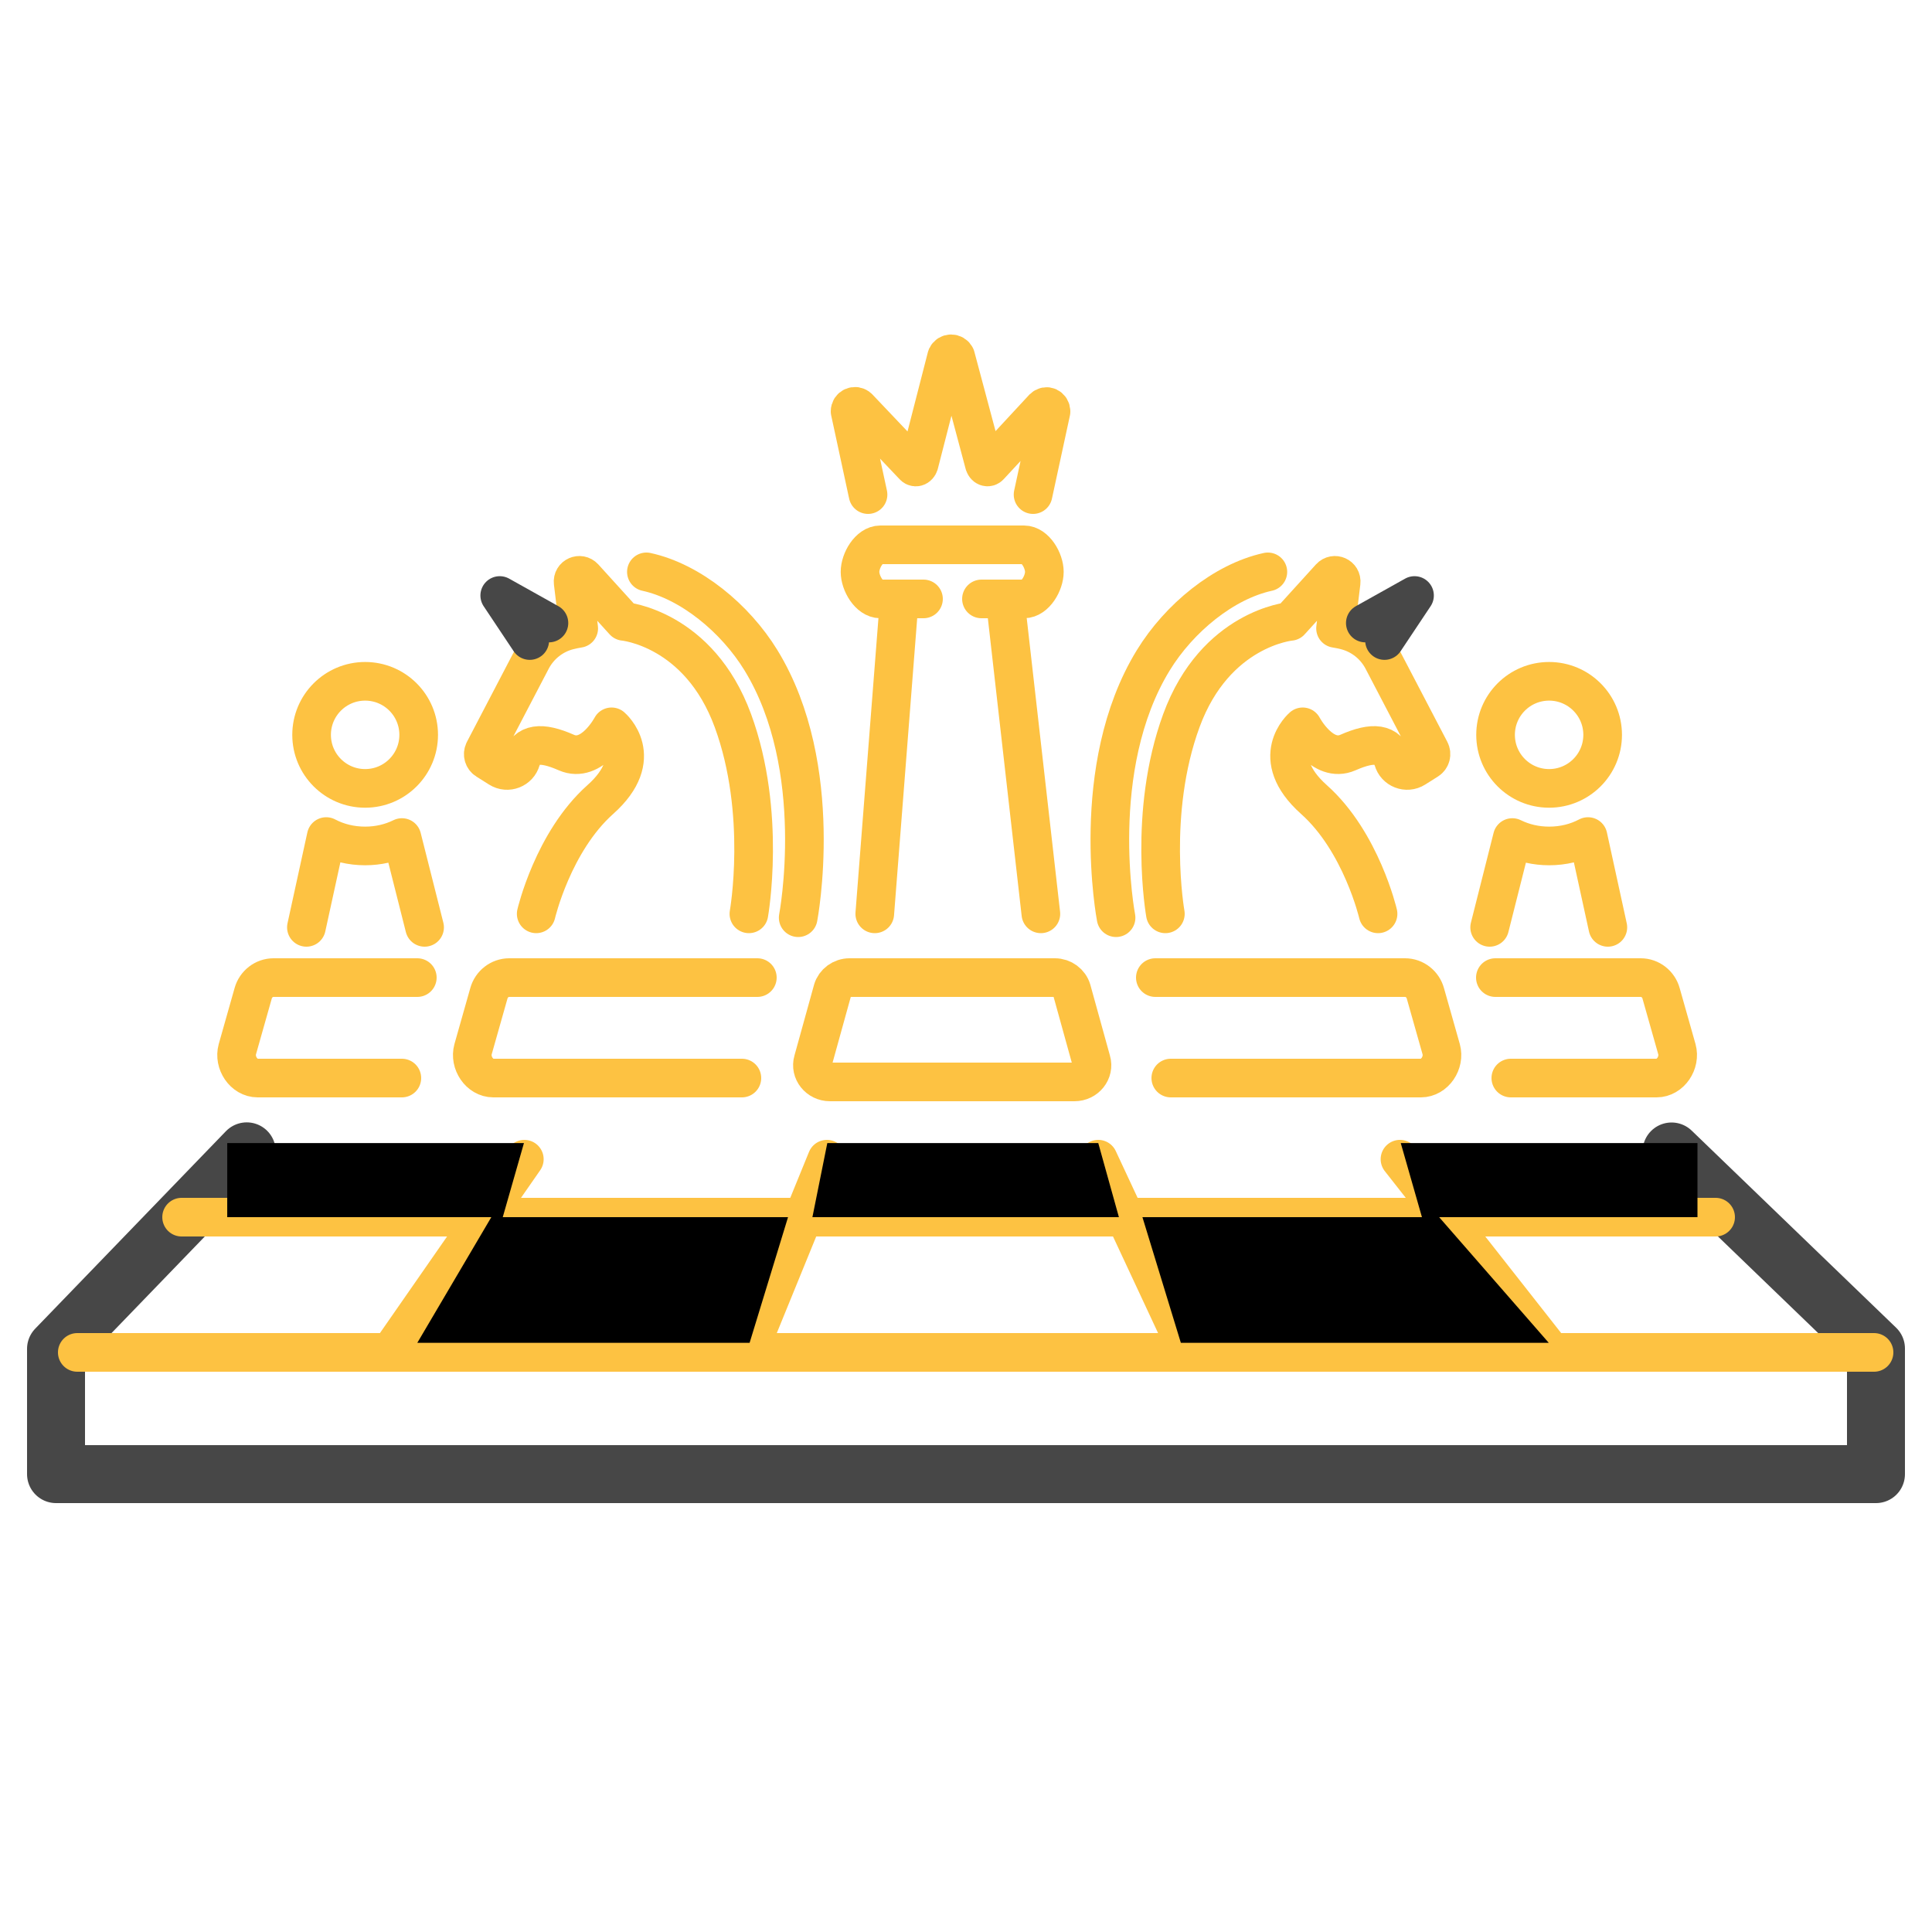
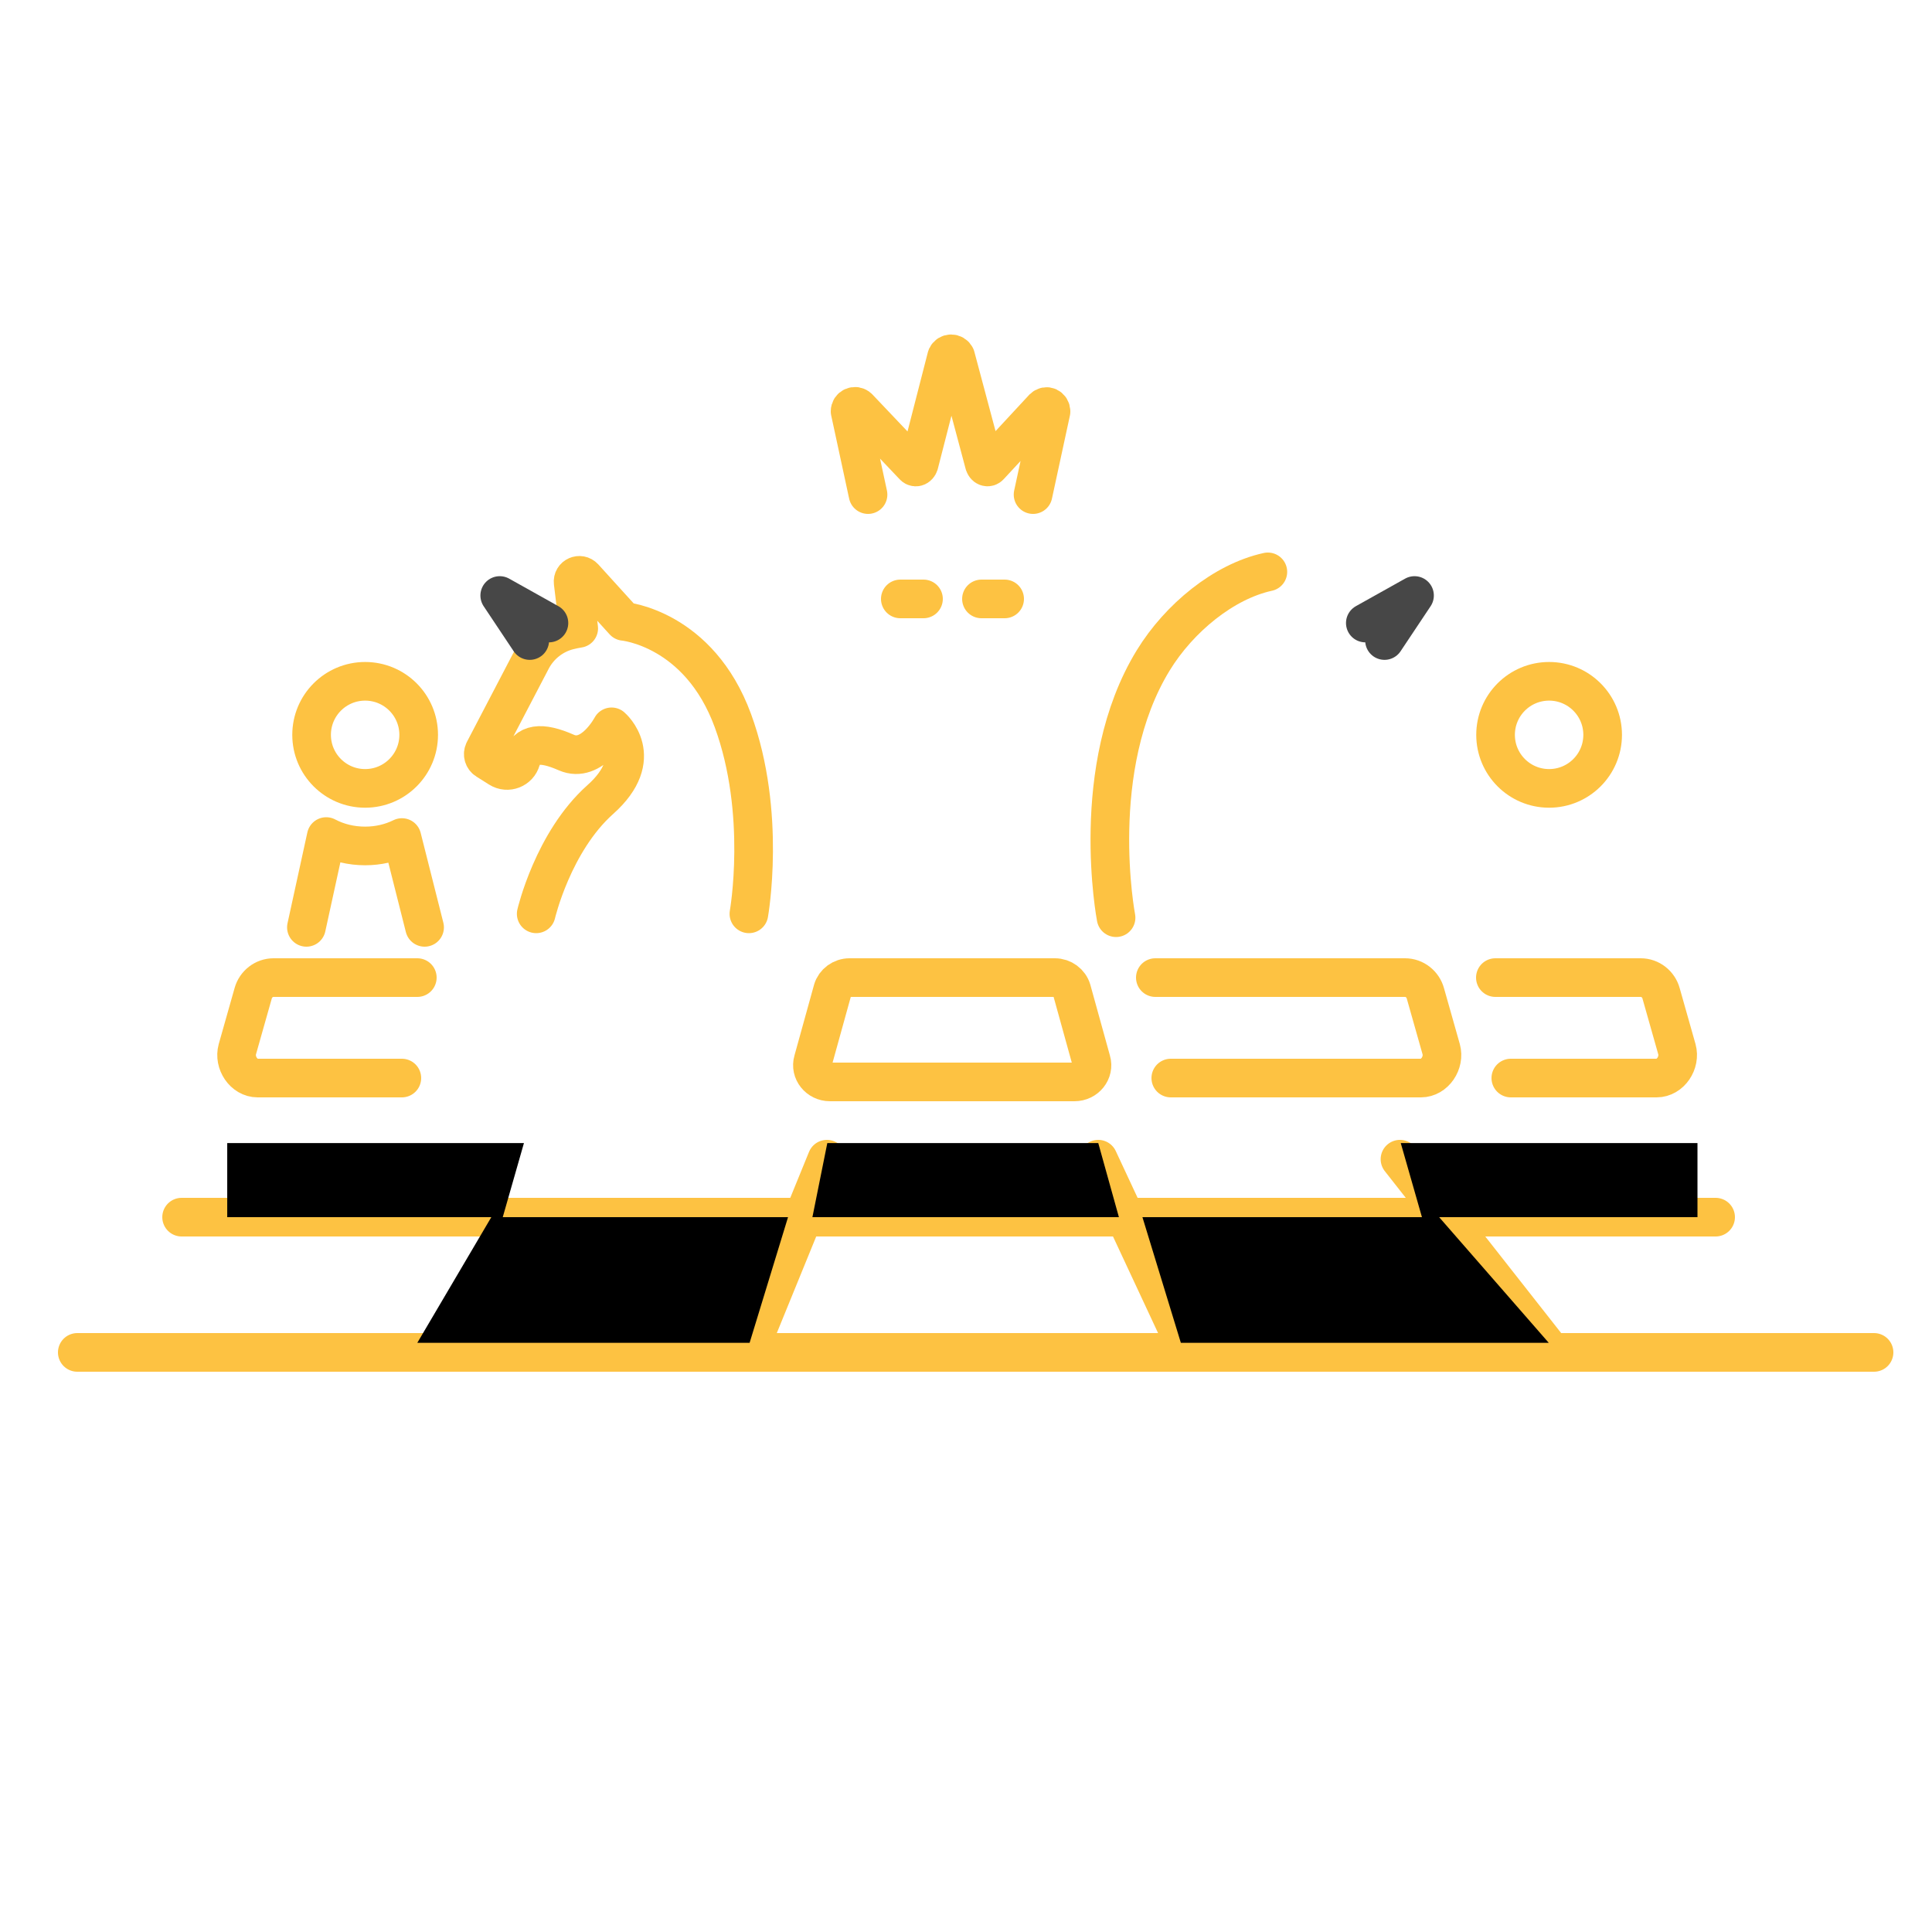
<svg xmlns="http://www.w3.org/2000/svg" width="500" height="500" viewBox="0 0 500 500" fill="none">
  <path d="M94.498 204.035C102.151 204.035 108.355 197.831 108.355 190.178C108.355 182.525 102.151 176.321 94.498 176.321C86.845 176.321 80.641 182.525 80.641 190.178C80.641 197.831 86.845 204.035 94.498 204.035Z" stroke="#FDC242" stroke-width="10" stroke-miterlimit="10" stroke-linecap="round" stroke-linejoin="round" />
  <path d="M109.887 240L104.018 216.756C101.147 218.172 97.917 218.93 94.499 218.93C90.861 218.93 87.435 218.091 84.428 216.5L79.297 240M267.354 128L272.001 106.513C272.001 105.363 270.829 104.783 270.01 105.591L256.208 120.481C255.752 121.109 255.026 120.92 254.752 120.113L247.329 92.31C246.859 91.315 245.453 91.322 244.994 92.323L237.857 120.108C237.59 120.919 236.831 121.12 236.369 120.501L222.143 105.52C221.32 104.728 219.999 105.312 219.999 106.454L224.648 128M193.814 236.5C193.814 236.5 198.455 210.449 189.674 186.502C180.893 162.555 161.471 160.812 161.471 160.812L151.145 149.439C150.076 148.267 148.132 149.133 148.323 150.708L149.772 162.624C148.872 162.768 148.002 162.947 147.177 163.156C143.032 164.204 139.541 166.983 137.562 170.772L125.281 194.291C124.829 195.156 125.117 196.221 125.943 196.741L129.231 198.813C131.368 200.16 134.198 199.056 134.859 196.619C136.316 192.386 139.915 191.83 146.567 194.756C153.219 197.682 158.275 188.104 158.275 188.104C158.275 188.104 167.588 196.023 155.348 206.932C143.108 217.841 138.769 236.499 138.769 236.499M215.494 256.191L210.42 274.51C209.616 277.249 211.79 279.999 214.792 279.999H278.064C281.065 279.999 283.24 277.271 282.436 274.532L277.362 256.199C276.816 254.339 275.028 252.999 272.99 252.999H219.866C217.828 253 216.04 254.332 215.494 256.191Z" stroke="#FDC242" stroke-width="10" stroke-miterlimit="10" stroke-linecap="round" stroke-linejoin="round" />
-   <path d="M206.571 237.5C206.571 237.5 214 198.705 196.933 170.87C190.259 159.985 178.716 150.485 167.286 148M196 253H131.785C129.335 253 127.186 254.69 126.529 257.05L122.429 271.532C121.462 275.009 124.076 278.999 127.685 278.999H192M269.376 236.5L260.117 155H265.011C267.92 155 270.278 150.909 270.278 148C270.278 145.091 267.92 141 265.011 141H227.84C224.931 141 222.573 145.091 222.573 148C222.573 150.909 224.931 155 227.84 155H232.743L226.389 236.5" stroke="#FDC242" stroke-width="10" stroke-miterlimit="10" stroke-linecap="round" stroke-linejoin="round" />
-   <path d="M63.857 297.968L14.5 349.074V381.5H485.5V349L432.601 298" stroke="#474747" stroke-width="15" stroke-miterlimit="10" stroke-linecap="round" stroke-linejoin="round" />
  <path d="M137.099 165.77L129.33 154.116L142.063 161.238" stroke="#474747" stroke-width="10" stroke-miterlimit="10" stroke-linecap="round" stroke-linejoin="round" />
  <path d="M108 253H70.785C68.335 253 66.186 254.69 65.529 257.05L61.429 271.532C60.462 275.009 63.076 278.999 66.685 278.999H104" stroke="#FDC242" stroke-width="10" stroke-miterlimit="10" stroke-linecap="round" stroke-linejoin="round" />
  <path d="M400.908 204.035C408.561 204.035 414.765 197.831 414.765 190.178C414.765 182.525 408.561 176.321 400.908 176.321C393.255 176.321 387.051 182.525 387.051 190.178C387.051 197.831 393.255 204.035 400.908 204.035Z" stroke="#FDC242" stroke-width="10" stroke-miterlimit="10" stroke-linecap="round" stroke-linejoin="round" />
-   <path d="M385.521 240L391.39 216.756C394.261 218.172 397.491 218.93 400.909 218.93C404.547 218.93 407.973 218.091 410.98 216.5L416.111 240M301.595 236.5C301.595 236.5 296.954 210.449 305.735 186.502C314.516 162.555 333.938 160.812 333.938 160.812L344.264 149.439C345.333 148.267 347.277 149.133 347.086 150.708L345.637 162.624C346.537 162.768 347.407 162.947 348.232 163.156C352.377 164.204 355.868 166.983 357.847 170.772L370.128 194.291C370.58 195.156 370.292 196.221 369.466 196.741L366.178 198.813C364.041 200.16 361.211 199.056 360.55 196.619C359.093 192.386 355.494 191.83 348.842 194.756C342.19 197.682 337.134 188.104 337.134 188.104C337.134 188.104 327.821 196.023 340.061 206.932C352.301 217.841 356.64 236.499 356.64 236.499" stroke="#FDC242" stroke-width="10" stroke-miterlimit="10" stroke-linecap="round" stroke-linejoin="round" />
  <path d="M288.836 237.5C288.836 237.5 281.407 198.705 298.474 170.87C305.148 159.985 316.691 150.485 328.121 148M299.001 253H363.623C366.073 253 368.222 254.69 368.879 257.05L372.979 271.532C373.946 275.009 371.332 278.999 367.723 278.999H303.001" stroke="#FDC242" stroke-width="10" stroke-miterlimit="10" stroke-linecap="round" stroke-linejoin="round" />
  <path d="M358.308 165.77L366.078 154.116L353.344 161.238" stroke="#474747" stroke-width="10" stroke-miterlimit="10" stroke-linecap="round" stroke-linejoin="round" />
  <path d="M387 253H424.622C427.072 253 429.221 254.69 429.878 257.05L433.978 271.532C434.945 275.009 432.331 278.999 428.722 278.999H391" stroke="#FDC242" stroke-width="10" stroke-miterlimit="10" stroke-linecap="round" stroke-linejoin="round" />
  <path d="M233 155H239" stroke="#FDC242" stroke-width="10" stroke-miterlimit="10" stroke-linecap="round" stroke-linejoin="round" />
  <path d="M254 155H260" stroke="#FDC242" stroke-width="10" stroke-miterlimit="10" stroke-linecap="round" stroke-linejoin="round" />
  <path d="M214 300L194 349" stroke="#FDC242" stroke-width="10" stroke-miterlimit="10" stroke-linecap="round" stroke-linejoin="round" />
-   <path d="M135.697 300L101.635 349" stroke="#FDC242" stroke-width="10" stroke-miterlimit="10" stroke-linecap="round" stroke-linejoin="round" />
  <path d="M284.227 300L307.095 349" stroke="#FDC242" stroke-width="10" stroke-miterlimit="10" stroke-linecap="round" stroke-linejoin="round" />
  <path d="M362.314 300L400.815 349" stroke="#FDC242" stroke-width="10" stroke-miterlimit="10" stroke-linecap="round" stroke-linejoin="round" />
  <path d="M20 350H485" stroke="#FDC242" stroke-width="10" stroke-miterlimit="10" stroke-linecap="round" stroke-linejoin="round" />
  <path d="M47 315H444" stroke="#FDC242" stroke-width="10" stroke-miterlimit="10" stroke-linecap="round" stroke-linejoin="round" />
  <path d="M130.112 315H58.807V295.821H135.597L130.112 315Z" fill="black" />
  <path d="M367.999 315H439.305V295.821H362.514L367.999 315Z" fill="black" />
  <path d="M289.571 315H210.252L214.106 295.821H284.227L289.571 315Z" fill="black" />
  <path d="M194 347.518H108L127.152 315H203.942L194 347.518Z" fill="black" />
  <path d="M305.602 347.518H400.815L372.45 315H295.66L305.602 347.518Z" fill="black" />
</svg>